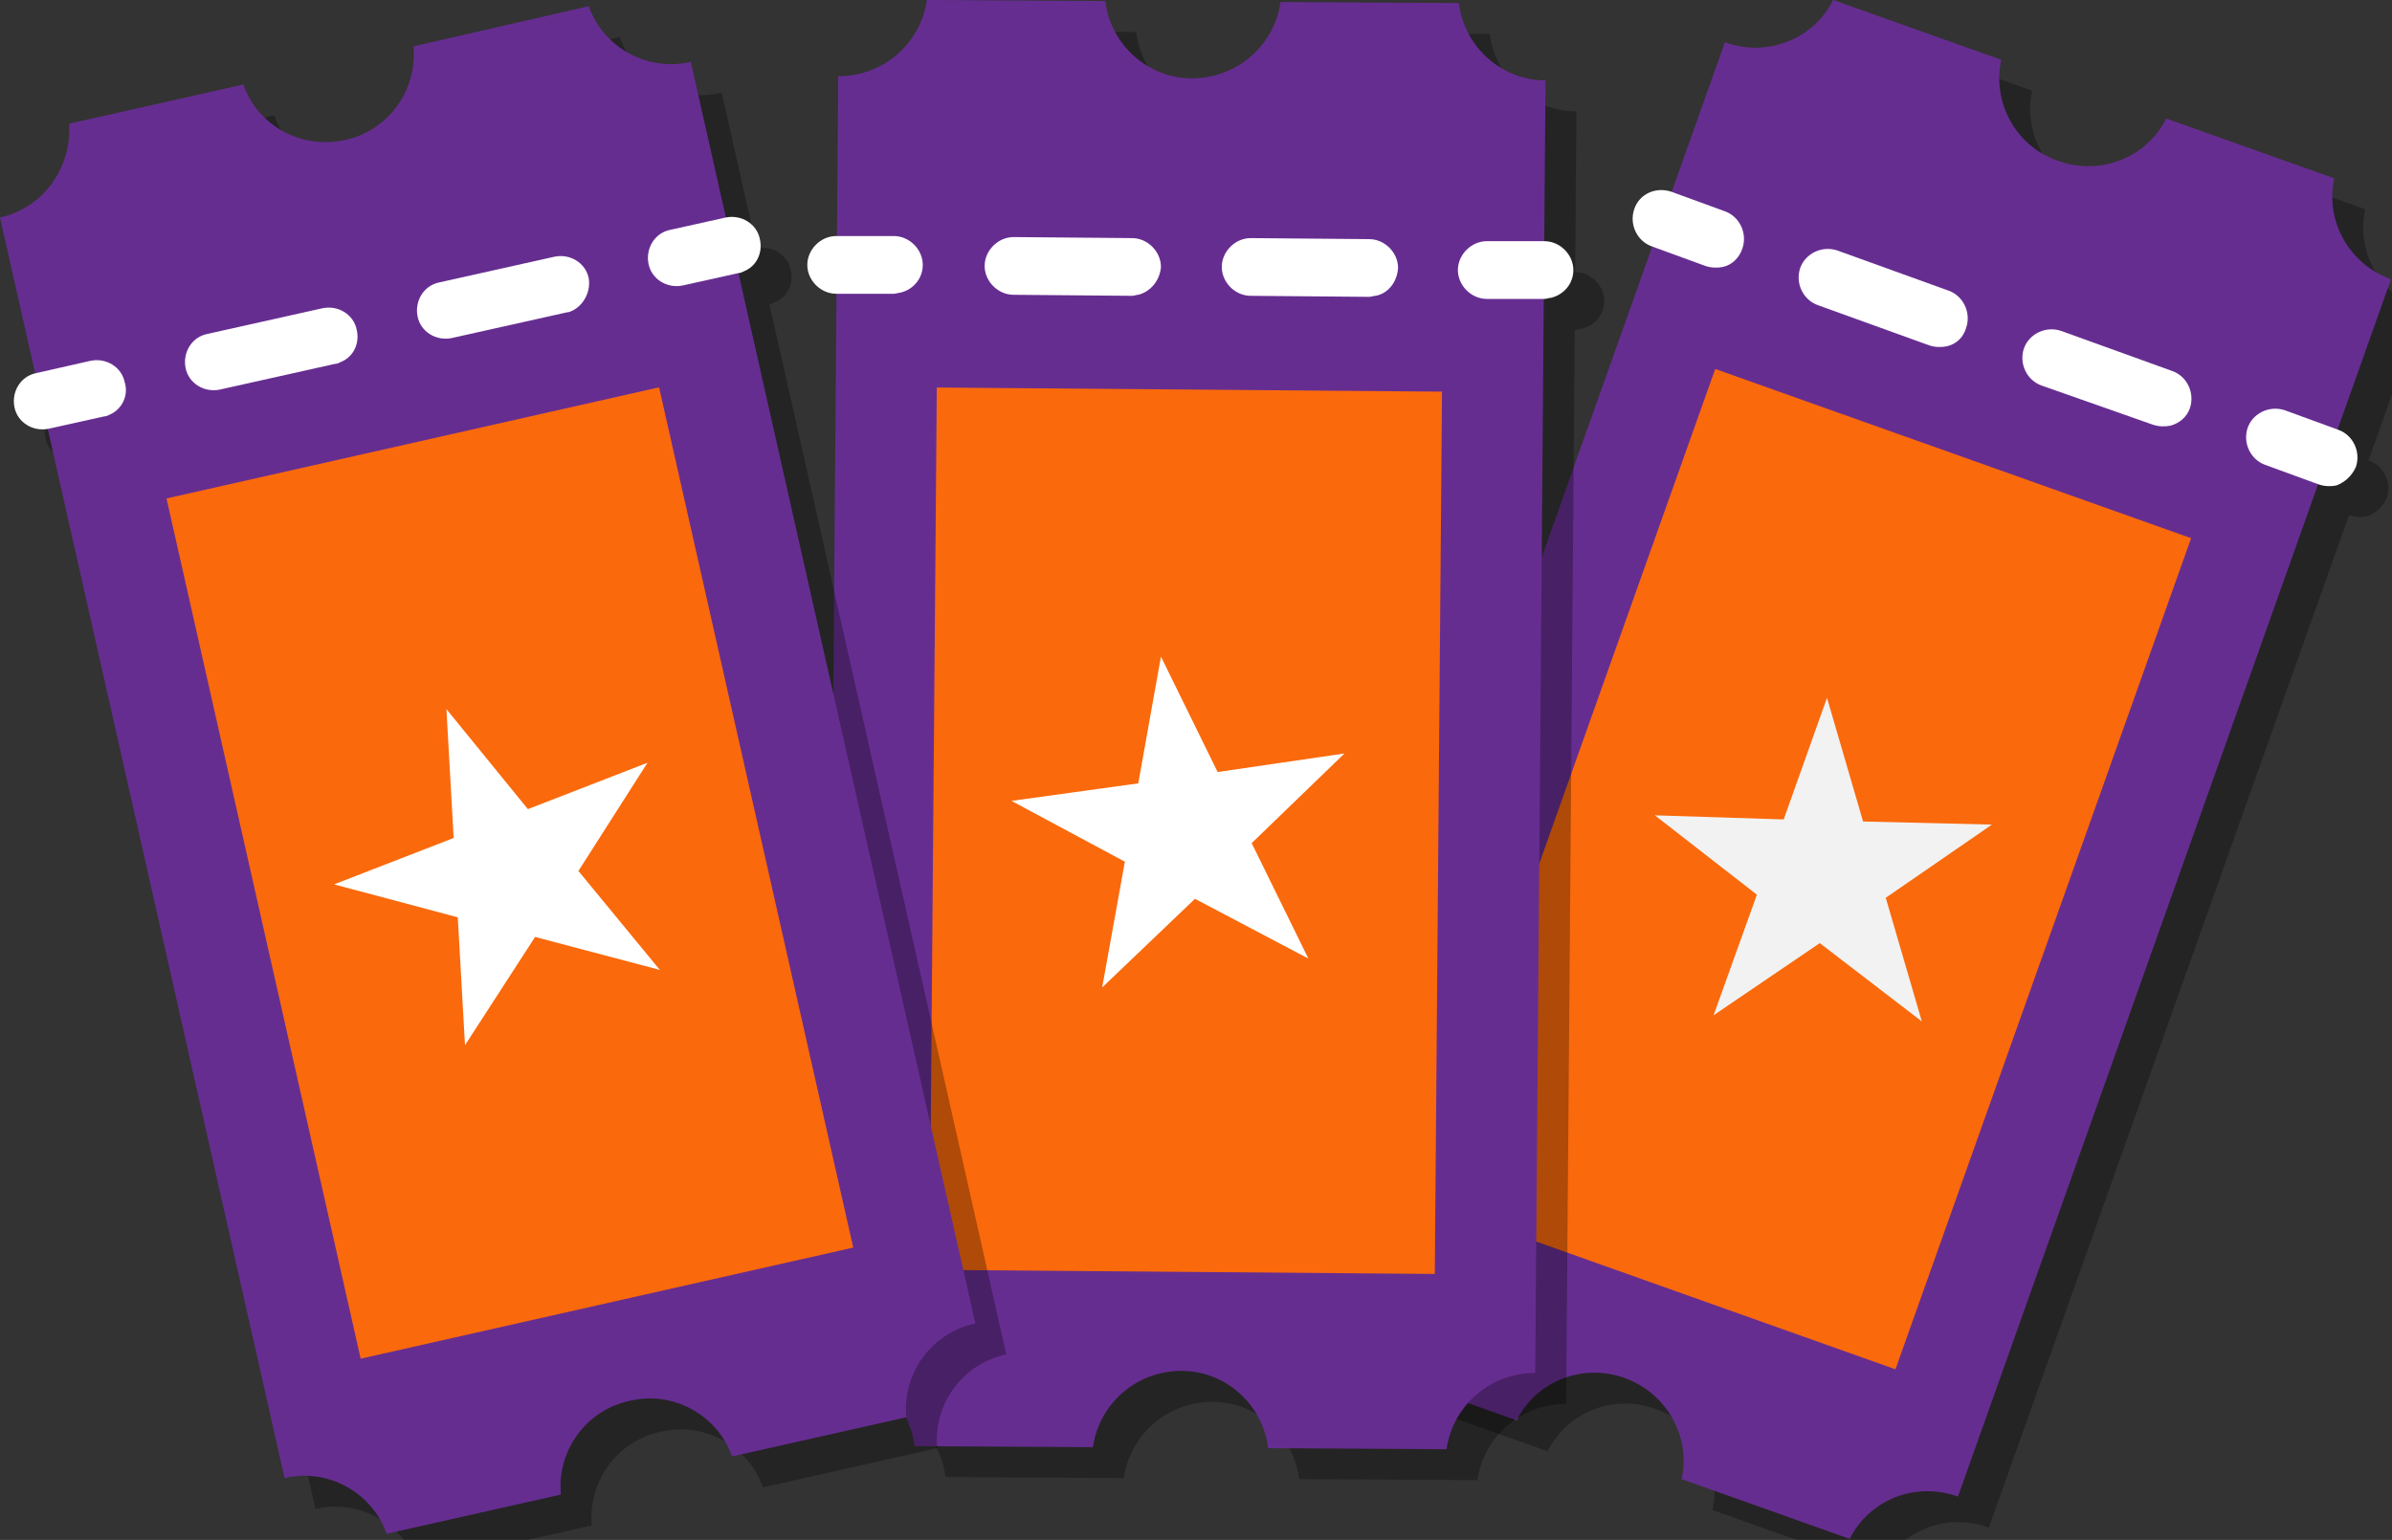
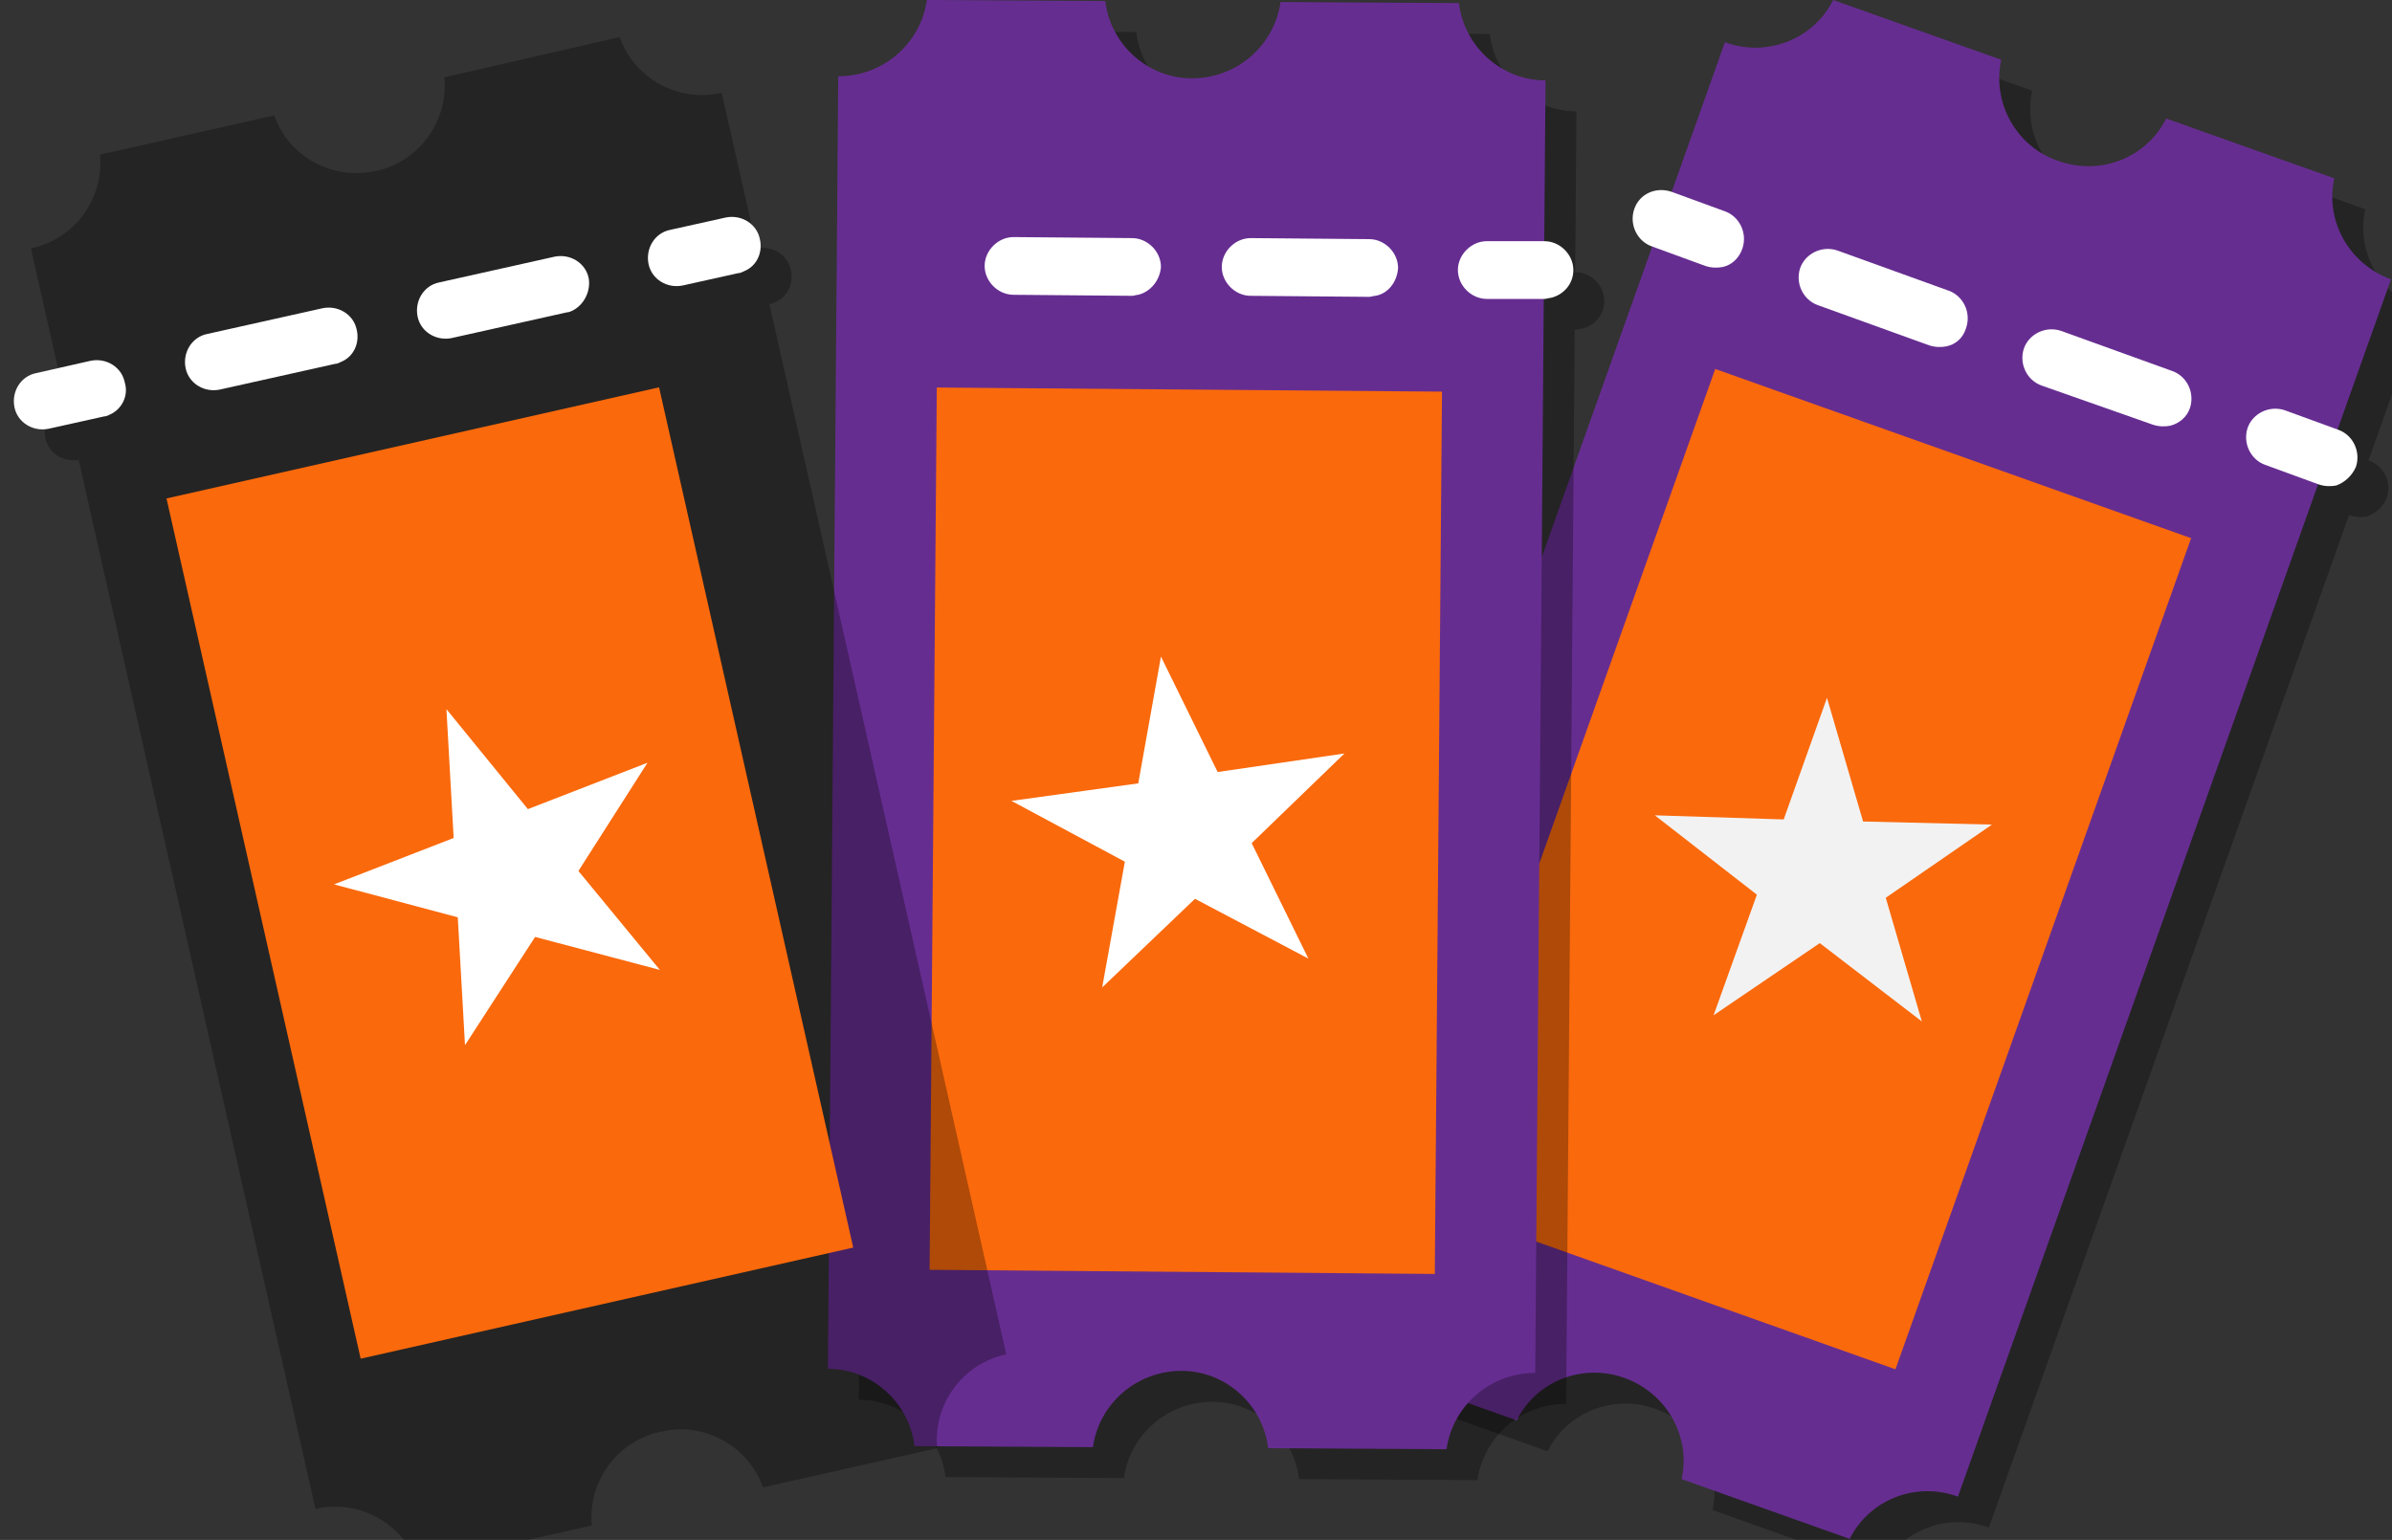
<svg xmlns="http://www.w3.org/2000/svg" id="Capa_1" x="0px" y="0px" viewBox="0 0 232 149.4" style="enable-background:new 0 0 232 149.4;" xml:space="preserve">
  <rect x="0" y="0" width="232" height="149.4" fill="#333333" stroke="none" />
  <style type="text/css"> .st0{opacity:0.3;} .st1{fill:#662D91;} .st2{fill:#FA690C;} .st3{fill:#F2F2F2;} .st4{fill:#FFFFFF;} </style>
  <g>
    <g>
      <g class="st0">
        <path d="M197.1,8.8L180.8,3c-1.9,3.8-6.4,5.6-10.5,4.1l-42,118.1c4.1,1.5,6.4,5.7,5.5,9.8l16.3,5.8c1.9-3.8,6.4-5.6,10.5-4.1l0,0 c4.1,1.5,6.4,5.7,5.5,9.8l16.3,5.8c1.9-3.8,6.4-5.6,10.5-4.1l0,0l0,0l42-118.1l0,0l0,0c-4.1-1.5-6.4-5.7-5.5-9.8l-16.3-5.8 c-1.9,3.8-6.4,5.6-10.5,4.1l0,0C198.5,17.2,196.2,12.9,197.1,8.8z" />
        <rect x="135.4" y="62.8" transform="matrix(0.335 -0.942 0.942 0.335 36.165 225.941)" width="85.6" height="49" />
        <polygon points="163.5,82.1 176,82.5 180.2,70.7 183.7,82.7 196.2,83 185.9,90.1 189.4,102.1 179.5,94.5 169.2,101.5 173.4,89.8 " />
        <path d="M170.1,28.9c-0.5,0.1-1.1,0.1-1.7-0.1l-5.2-1.9c-1.4-0.5-2.2-2.1-1.7-3.6s2.1-2.2,3.6-1.7l5.2,1.9 c1.4,0.5,2.2,2.1,1.7,3.6C171.7,28,171,28.7,170.1,28.9z" />
        <path d="M213.5,44.3c-0.5,0.1-1.1,0.1-1.7-0.1L201,40.4c-1.4-0.5-2.2-2.1-1.7-3.6c0.5-1.4,2.1-2.2,3.6-1.7l10.8,3.9 c1.4,0.5,2.2,2.1,1.7,3.6C215.1,43.5,214.3,44.1,213.5,44.3z M191.8,36.6c-0.5,0.1-1.1,0.1-1.7-0.1l-10.8-3.9 c-1.4-0.5-2.2-2.1-1.7-3.6c0.5-1.4,2.1-2.2,3.6-1.7l10.8,3.9c1.4,0.5,2.2,2.1,1.7,3.6C193.4,35.8,192.7,36.4,191.8,36.6z" />
        <path d="M229.6,50.1c-0.5,0.1-1.1,0.1-1.7-0.1l-5.2-1.9c-1.4-0.5-2.2-2.1-1.7-3.6c0.5-1.4,2.1-2.2,3.6-1.7l5.2,1.9 c1.4,0.5,2.2,2.1,1.7,3.6C231.1,49.2,230.4,49.8,229.6,50.1z" />
      </g>
      <g>
        <g>
          <path class="st1" d="M194.1,5.8L177.8,0c-1.9,3.8-6.4,5.6-10.5,4.1l-42,118.1c4.1,1.5,6.4,5.7,5.5,9.8l16.3,5.8 c1.9-3.8,6.4-5.6,10.5-4.1l0,0c4.1,1.5,6.4,5.7,5.5,9.8l16.3,5.8c1.9-3.8,6.4-5.6,10.5-4.1l0,0l0,0l42-118.1l0,0l0,0 c-4.1-1.5-6.4-5.7-5.5-9.8l-16.3-5.8c-1.9,3.8-6.4,5.6-10.5,4.1l0,0C195.5,14.2,193.2,9.9,194.1,5.8z" />
          <rect x="132.4" y="59.8" transform="matrix(0.335 -0.942 0.942 0.335 36.997 221.12)" class="st2" width="85.6" height="49" />
          <polygon class="st3" points="160.5,79.1 173,79.5 177.2,67.7 180.7,79.7 193.2,80 182.9,87.1 186.4,99.1 176.5,91.5 166.2,98.5 170.4,86.8 " />
          <g>
            <path class="st4" d="M167.1,25.9c-0.5,0.1-1.1,0.1-1.7-0.1l-5.2-1.9c-1.4-0.5-2.2-2.1-1.7-3.6s2.1-2.2,3.6-1.7l5.2,1.9 c1.4,0.5,2.2,2.1,1.7,3.6C168.7,25,168,25.7,167.1,25.9z" />
            <path class="st4" d="M210.5,41.3c-0.5,0.1-1.1,0.1-1.7-0.1L198,37.4c-1.4-0.5-2.2-2.1-1.7-3.6c0.5-1.4,2.1-2.2,3.6-1.7 l10.8,3.9c1.4,0.5,2.2,2.1,1.7,3.6C212.1,40.5,211.3,41.1,210.5,41.3z M188.8,33.6c-0.5,0.1-1.1,0.1-1.7-0.1l-10.8-3.9 c-1.4-0.5-2.2-2.1-1.7-3.6c0.5-1.4,2.1-2.2,3.6-1.7l10.8,3.9c1.4,0.5,2.2,2.1,1.7,3.6C190.4,32.8,189.7,33.4,188.8,33.6z" />
            <path class="st4" d="M226.6,47.1c-0.5,0.1-1.1,0.1-1.7-0.1l-5.2-1.9c-1.4-0.5-2.2-2.1-1.7-3.6c0.5-1.4,2.1-2.2,3.6-1.7l5.2,1.9 c1.4,0.5,2.2,2.1,1.7,3.6C228.1,46.2,227.4,46.8,226.6,47.1z" />
          </g>
        </g>
      </g>
    </g>
    <g>
      <g class="st0">
        <path d="M110.2,3.1L92.9,3c-0.6,4.2-4.2,7.4-8.6,7.4l-1,125.4c4.3,0,7.9,3.3,8.4,7.5l17.3,0.1c0.6-4.2,4.2-7.4,8.6-7.4l0,0 c4.3,0,7.9,3.3,8.4,7.5l17.3,0.1c0.6-4.2,4.2-7.4,8.6-7.4l0,0l0,0l1-125.4l0,0l0,0c-4.3,0-7.9-3.3-8.4-7.5l-17.3-0.1 c-0.6,4.2-4.2,7.4-8.6,7.4l0,0C114.3,10.6,110.7,7.3,110.2,3.1z" />
        <path d="M90.3,31.4c-0.2,0-0.4,0.1-0.6,0.1l-5.6,0c-1.5,0-2.8-1.3-2.8-2.8c0-1.5,1.3-2.8,2.8-2.8l5.6,0c1.5,0,2.8,1.3,2.8,2.8 C92.5,30,91.6,31.1,90.3,31.4z" />
        <path d="M136.4,31.7c-0.2,0-0.4,0.1-0.6,0.1l-11.5-0.1c-1.5,0-2.8-1.3-2.8-2.8c0-1.5,1.3-2.8,2.8-2.8l11.5,0.1 c1.5,0,2.8,1.3,2.8,2.8C138.5,30.4,137.6,31.5,136.4,31.7z M113.4,31.6c-0.2,0-0.4,0.1-0.6,0.1l-11.5-0.1c-1.5,0-2.8-1.3-2.8-2.8 c0-1.5,1.3-2.8,2.8-2.8l11.5,0.1c1.5,0,2.8,1.3,2.8,2.8C115.5,30.2,114.6,31.3,113.4,31.6z" />
        <path d="M153.4,31.9c-0.2,0-0.4,0.1-0.6,0.1l-5.6,0c-1.5,0-2.8-1.3-2.8-2.8c0-1.5,1.3-2.8,2.8-2.8l5.6,0c1.5,0,2.8,1.3,2.8,2.8 C155.6,30.5,154.7,31.6,153.4,31.9z" />
        <rect x="75.2" y="59" transform="matrix(8.159917e-03 -1 1 8.159917e-03 33.547 200.915)" width="85.6" height="49" />
        <polygon points="101.1,80.7 113.4,79 115.6,66.7 121.1,77.9 133.4,76.1 124.4,84.8 129.9,96 118.9,90.2 109.9,98.8 112.1,86.6 " />
      </g>
      <g>
        <g>
          <path class="st1" d="M107.2,0.1L89.9,0c-0.6,4.2-4.2,7.4-8.6,7.4l-1,125.4c4.3,0,7.9,3.3,8.4,7.5l17.3,0.1 c0.6-4.2,4.2-7.4,8.6-7.4l0,0c4.3,0,7.9,3.3,8.4,7.5l17.3,0.1c0.6-4.2,4.2-7.4,8.6-7.4l0,0l0,0l1-125.4l0,0l0,0 c-4.3,0-7.9-3.3-8.4-7.5l-17.3-0.1c-0.6,4.2-4.2,7.4-8.6,7.4l0,0C111.3,7.6,107.7,4.3,107.2,0.1z" />
          <g>
-             <path class="st4" d="M87.3,28.4c-0.2,0-0.4,0.1-0.6,0.1l-5.6,0c-1.5,0-2.8-1.3-2.8-2.8c0-1.5,1.3-2.8,2.8-2.8l5.6,0 c1.5,0,2.8,1.3,2.8,2.8C89.5,27,88.6,28.1,87.3,28.4z" />
            <path class="st4" d="M133.4,28.7c-0.2,0-0.4,0.1-0.6,0.1l-11.5-0.1c-1.5,0-2.8-1.3-2.8-2.8c0-1.5,1.3-2.8,2.8-2.8l11.5,0.1 c1.5,0,2.8,1.3,2.8,2.8C135.5,27.4,134.6,28.5,133.4,28.7z M110.4,28.6c-0.2,0-0.4,0.1-0.6,0.1l-11.5-0.1 c-1.5,0-2.8-1.3-2.8-2.8c0-1.5,1.3-2.8,2.8-2.8l11.5,0.1c1.5,0,2.8,1.3,2.8,2.8C112.5,27.2,111.6,28.3,110.4,28.6z" />
            <path class="st4" d="M150.4,28.9c-0.2,0-0.4,0.1-0.6,0.1l-5.6,0c-1.5,0-2.8-1.3-2.8-2.8c0-1.5,1.3-2.8,2.8-2.8l5.6,0 c1.5,0,2.8,1.3,2.8,2.8C152.6,27.5,151.7,28.6,150.4,28.9z" />
            <rect x="72.2" y="56" transform="matrix(8.159917e-03 -1 1 8.159917e-03 33.572 194.939)" class="st2" width="85.6" height="49" />
          </g>
          <polygon class="st4" points="98.1,77.7 110.4,76 112.6,63.7 118.1,74.9 130.4,73.1 121.4,81.8 126.9,93 115.9,87.2 106.9,95.8 109.1,83.6 " />
        </g>
      </g>
    </g>
    <g>
      <g class="st0">
        <path d="M26.6,11.2L9.7,15c0.4,4.2-2.4,8.2-6.7,9.1l27.6,122.3c4.2-1,8.5,1.4,9.9,5.4l16.9-3.8c-0.4-4.2,2.4-8.2,6.7-9.1l0,0 c4.2-1,8.5,1.4,9.9,5.4l16.9-3.8c-0.4-4.2,2.4-8.2,6.7-9.1l0,0l0,0L70,9l0,0l0,0c-4.2,1-8.5-1.4-9.9-5.4L43.1,7.5 c0.4,4.2-2.4,8.2-6.7,9.1l0,0C32.2,17.5,28,15.2,26.6,11.2z" />
        <path d="M13.7,43.2c-0.2,0.1-0.4,0.2-0.6,0.2l-5.4,1.2c-1.5,0.3-3-0.6-3.3-2.1c-0.3-1.5,0.6-3,2.1-3.3l5.4-1.2 c1.5-0.3,3,0.6,3.3,2.1C15.5,41.4,14.8,42.7,13.7,43.2z" />
        <path d="M58.6,33.1c-0.2,0.1-0.4,0.2-0.6,0.2l-11.2,2.5c-1.5,0.3-3-0.6-3.3-2.1c-0.3-1.5,0.6-3,2.1-3.3l11.2-2.5 c1.5-0.3,3,0.6,3.3,2.1C60.3,31.2,59.7,32.5,58.6,33.1z M36.1,38.1c-0.2,0.1-0.4,0.2-0.6,0.2l-11.2,2.5c-1.5,0.3-3-0.6-3.3-2.1 c-0.3-1.5,0.6-3,2.1-3.3l11.2-2.5c1.5-0.3,3,0.6,3.3,2.1C37.9,36.3,37.3,37.6,36.1,38.1z" />
        <path d="M75.2,29.3c-0.2,0.1-0.4,0.2-0.6,0.2l-5.4,1.2c-1.5,0.3-3-0.6-3.3-2.1c-0.3-1.5,0.6-3,2.1-3.3l5.4-1.2 c1.5-0.3,3,0.6,3.3,2.1C77,27.5,76.4,28.8,75.2,29.3z" />
        <rect x="28" y="44.9" transform="matrix(0.975 -0.22 0.22 0.975 -18.032 13.74)" width="49" height="85.6" />
        <polygon points="35.4,88.8 47,84.3 46.3,71.8 54.2,81.5 65.8,77 59.1,87.5 67,97.1 54.9,93.9 48.1,104.4 47.4,92 " />
      </g>
      <g>
        <g>
-           <path class="st1" d="M23.6,8.2L6.7,12C7,16.2,4.2,20.2,0,21.1l27.6,122.3c4.2-1,8.5,1.4,9.9,5.4l16.9-3.8 c-0.4-4.2,2.4-8.2,6.7-9.1l0,0c4.2-1,8.5,1.4,9.9,5.4l16.9-3.8c-0.4-4.2,2.4-8.2,6.7-9.1l0,0l0,0L67,6l0,0l0,0 c-4.2,1-8.5-1.4-9.9-5.4L40.1,4.5c0.4,4.2-2.4,8.2-6.7,9.1l0,0C29.2,14.5,25,12.2,23.6,8.2z" />
          <g>
            <path class="st4" d="M10.7,40.2c-0.2,0.1-0.4,0.2-0.6,0.2l-5.4,1.2c-1.5,0.3-3-0.6-3.3-2.1c-0.3-1.5,0.6-3,2.1-3.3L8.8,35 c1.5-0.3,3,0.6,3.3,2.1C12.5,38.4,11.8,39.7,10.7,40.2z" />
            <path class="st4" d="M55.6,30.1c-0.2,0.1-0.4,0.2-0.6,0.2l-11.2,2.5c-1.5,0.3-3-0.6-3.3-2.1c-0.3-1.5,0.6-3,2.1-3.3l11.2-2.5 c1.5-0.3,3,0.6,3.3,2.1C57.3,28.2,56.7,29.5,55.6,30.1z M33.1,35.1c-0.2,0.1-0.4,0.2-0.6,0.2l-11.2,2.5c-1.5,0.3-3-0.6-3.3-2.1 c-0.3-1.5,0.6-3,2.1-3.3l11.2-2.5c1.5-0.3,3,0.6,3.3,2.1C34.9,33.3,34.3,34.6,33.1,35.1z" />
            <path class="st4" d="M72.2,26.3c-0.2,0.1-0.4,0.2-0.6,0.2l-5.4,1.2c-1.5,0.3-3-0.6-3.3-2.1c-0.3-1.5,0.6-3,2.1-3.3l5.4-1.2 c1.5-0.3,3,0.6,3.3,2.1C74,24.5,73.4,25.8,72.2,26.3z" />
            <rect x="25" y="41.9" transform="matrix(0.975 -0.22 0.22 0.975 -17.444 13.005)" class="st2" width="49" height="85.6" />
          </g>
          <polygon class="st4" points="32.4,85.8 44,81.3 43.3,68.8 51.2,78.5 62.8,74 56.1,84.5 64,94.1 51.9,90.9 45.1,101.4 44.4,89 " />
        </g>
      </g>
    </g>
  </g>
  <g> </g>
  <g> </g>
  <g> </g>
  <g> </g>
  <g> </g>
  <g> </g>
</svg>